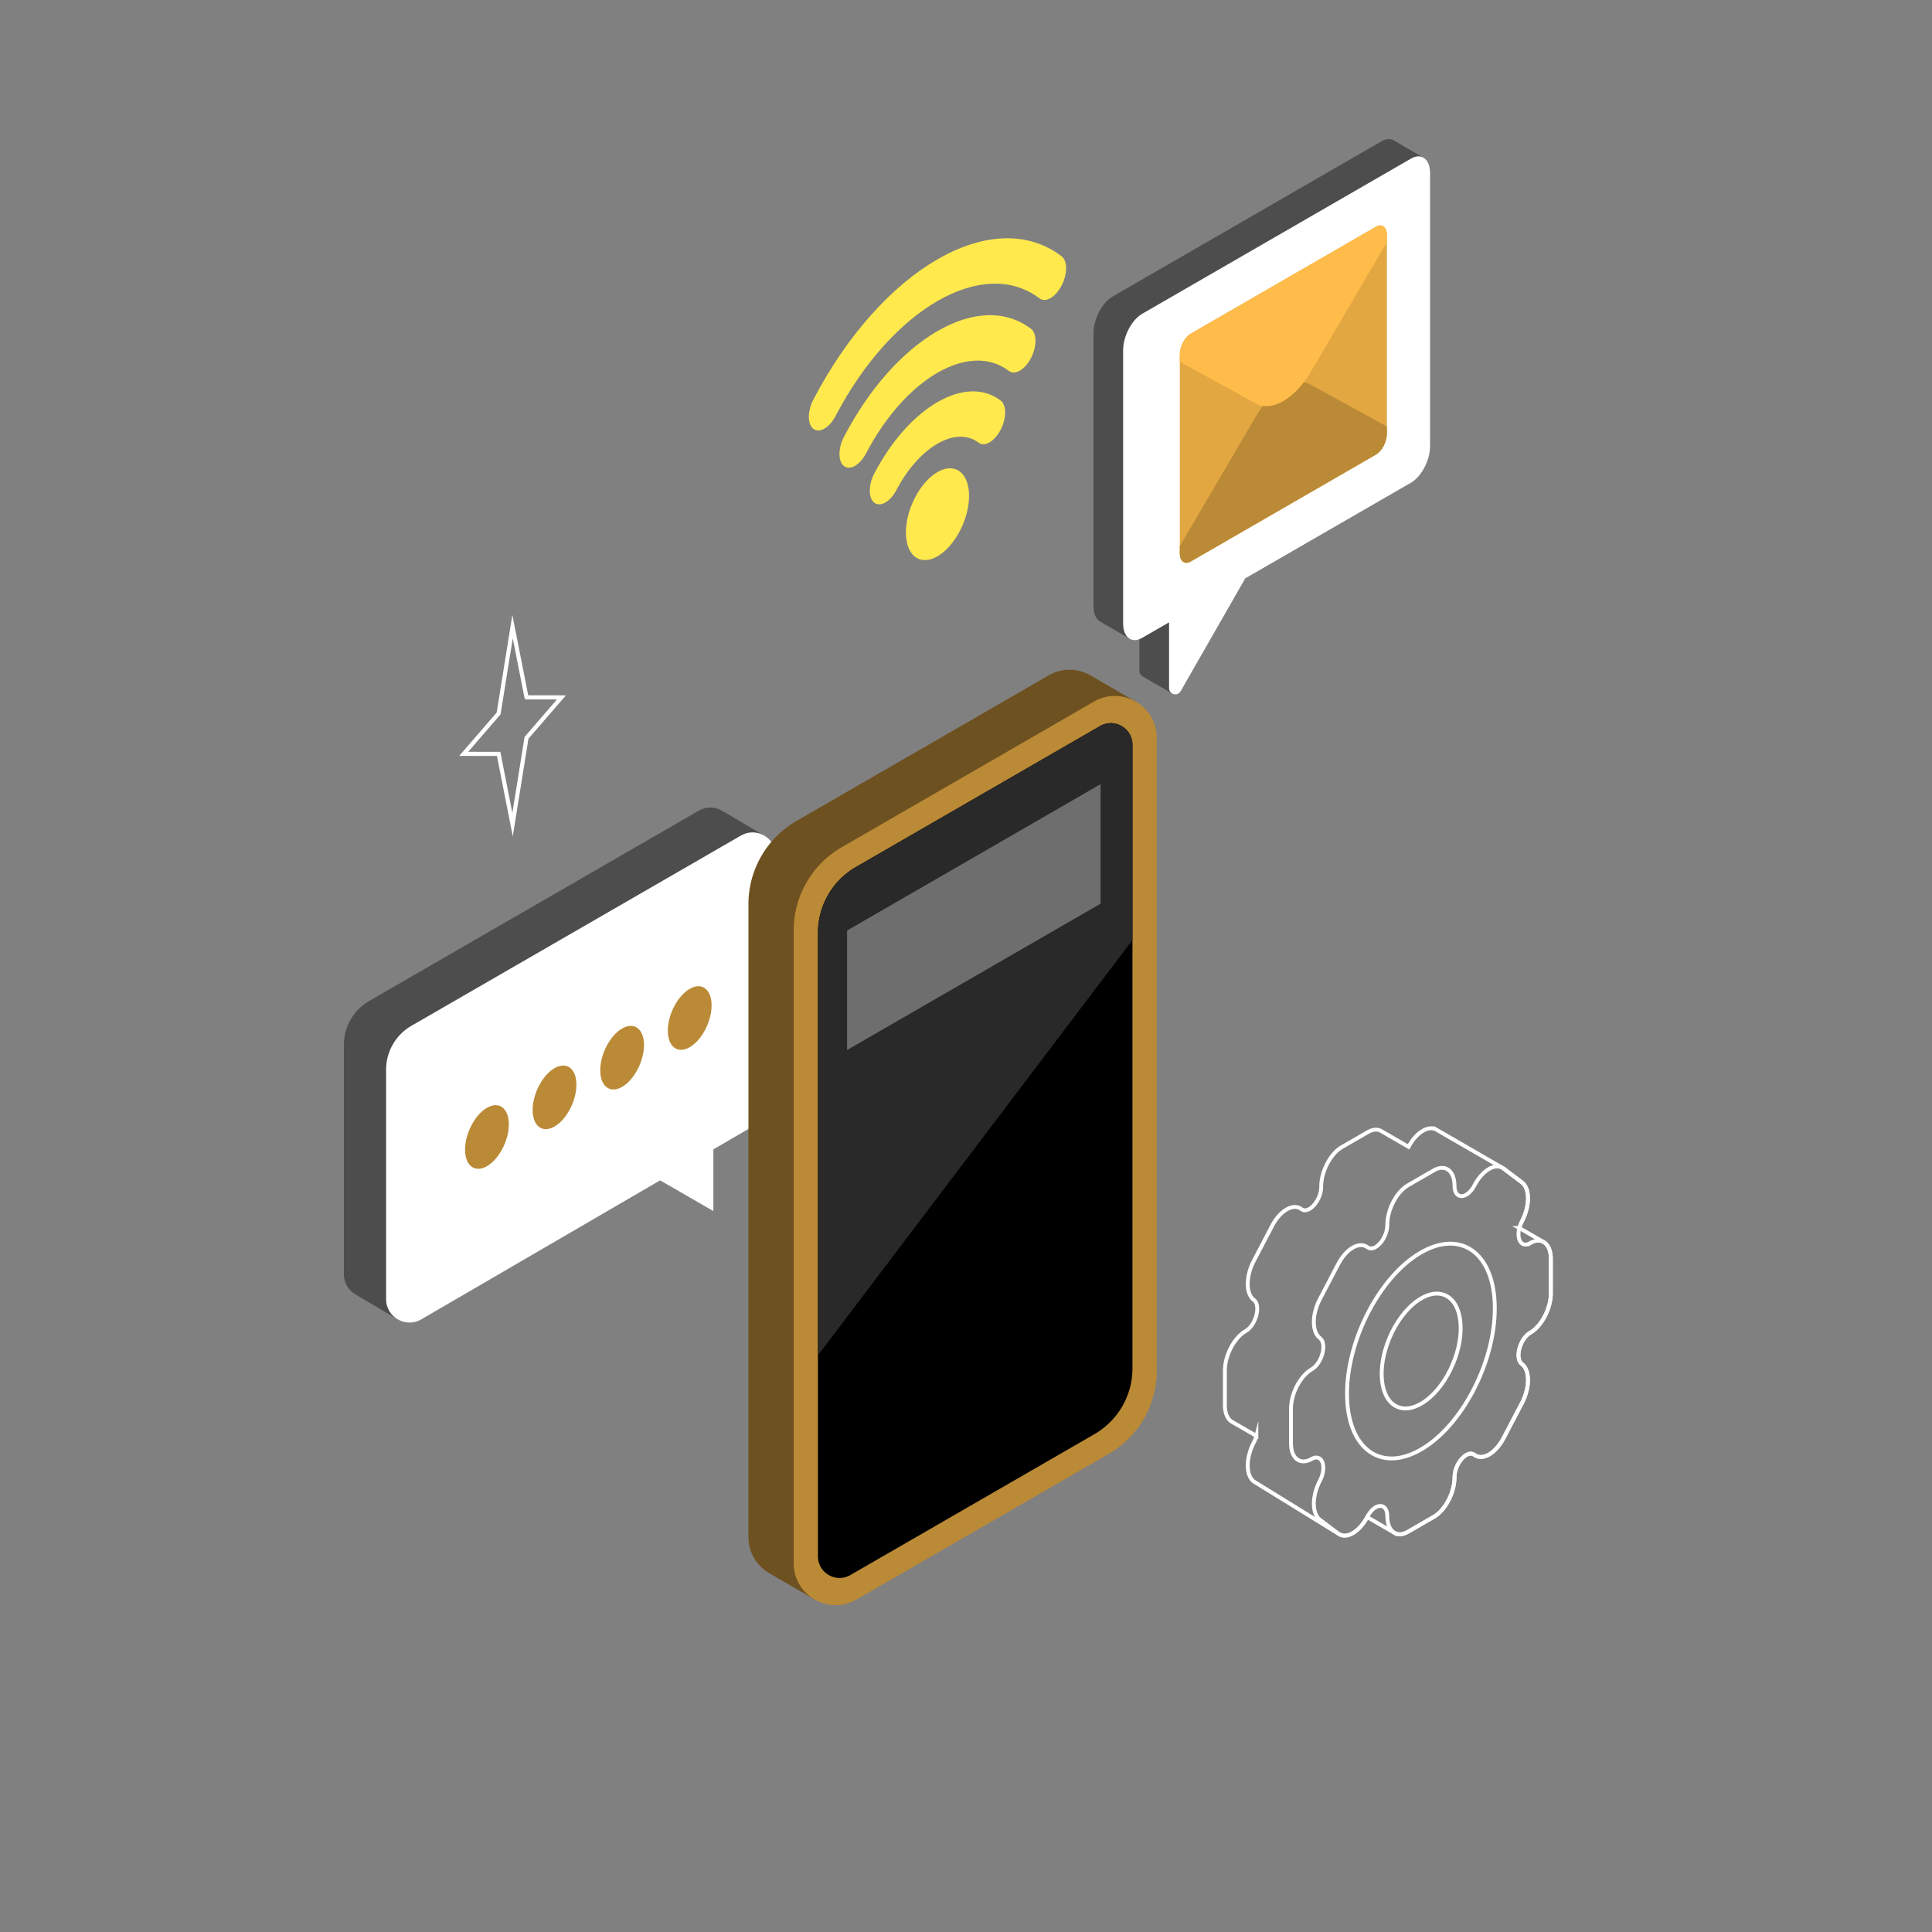
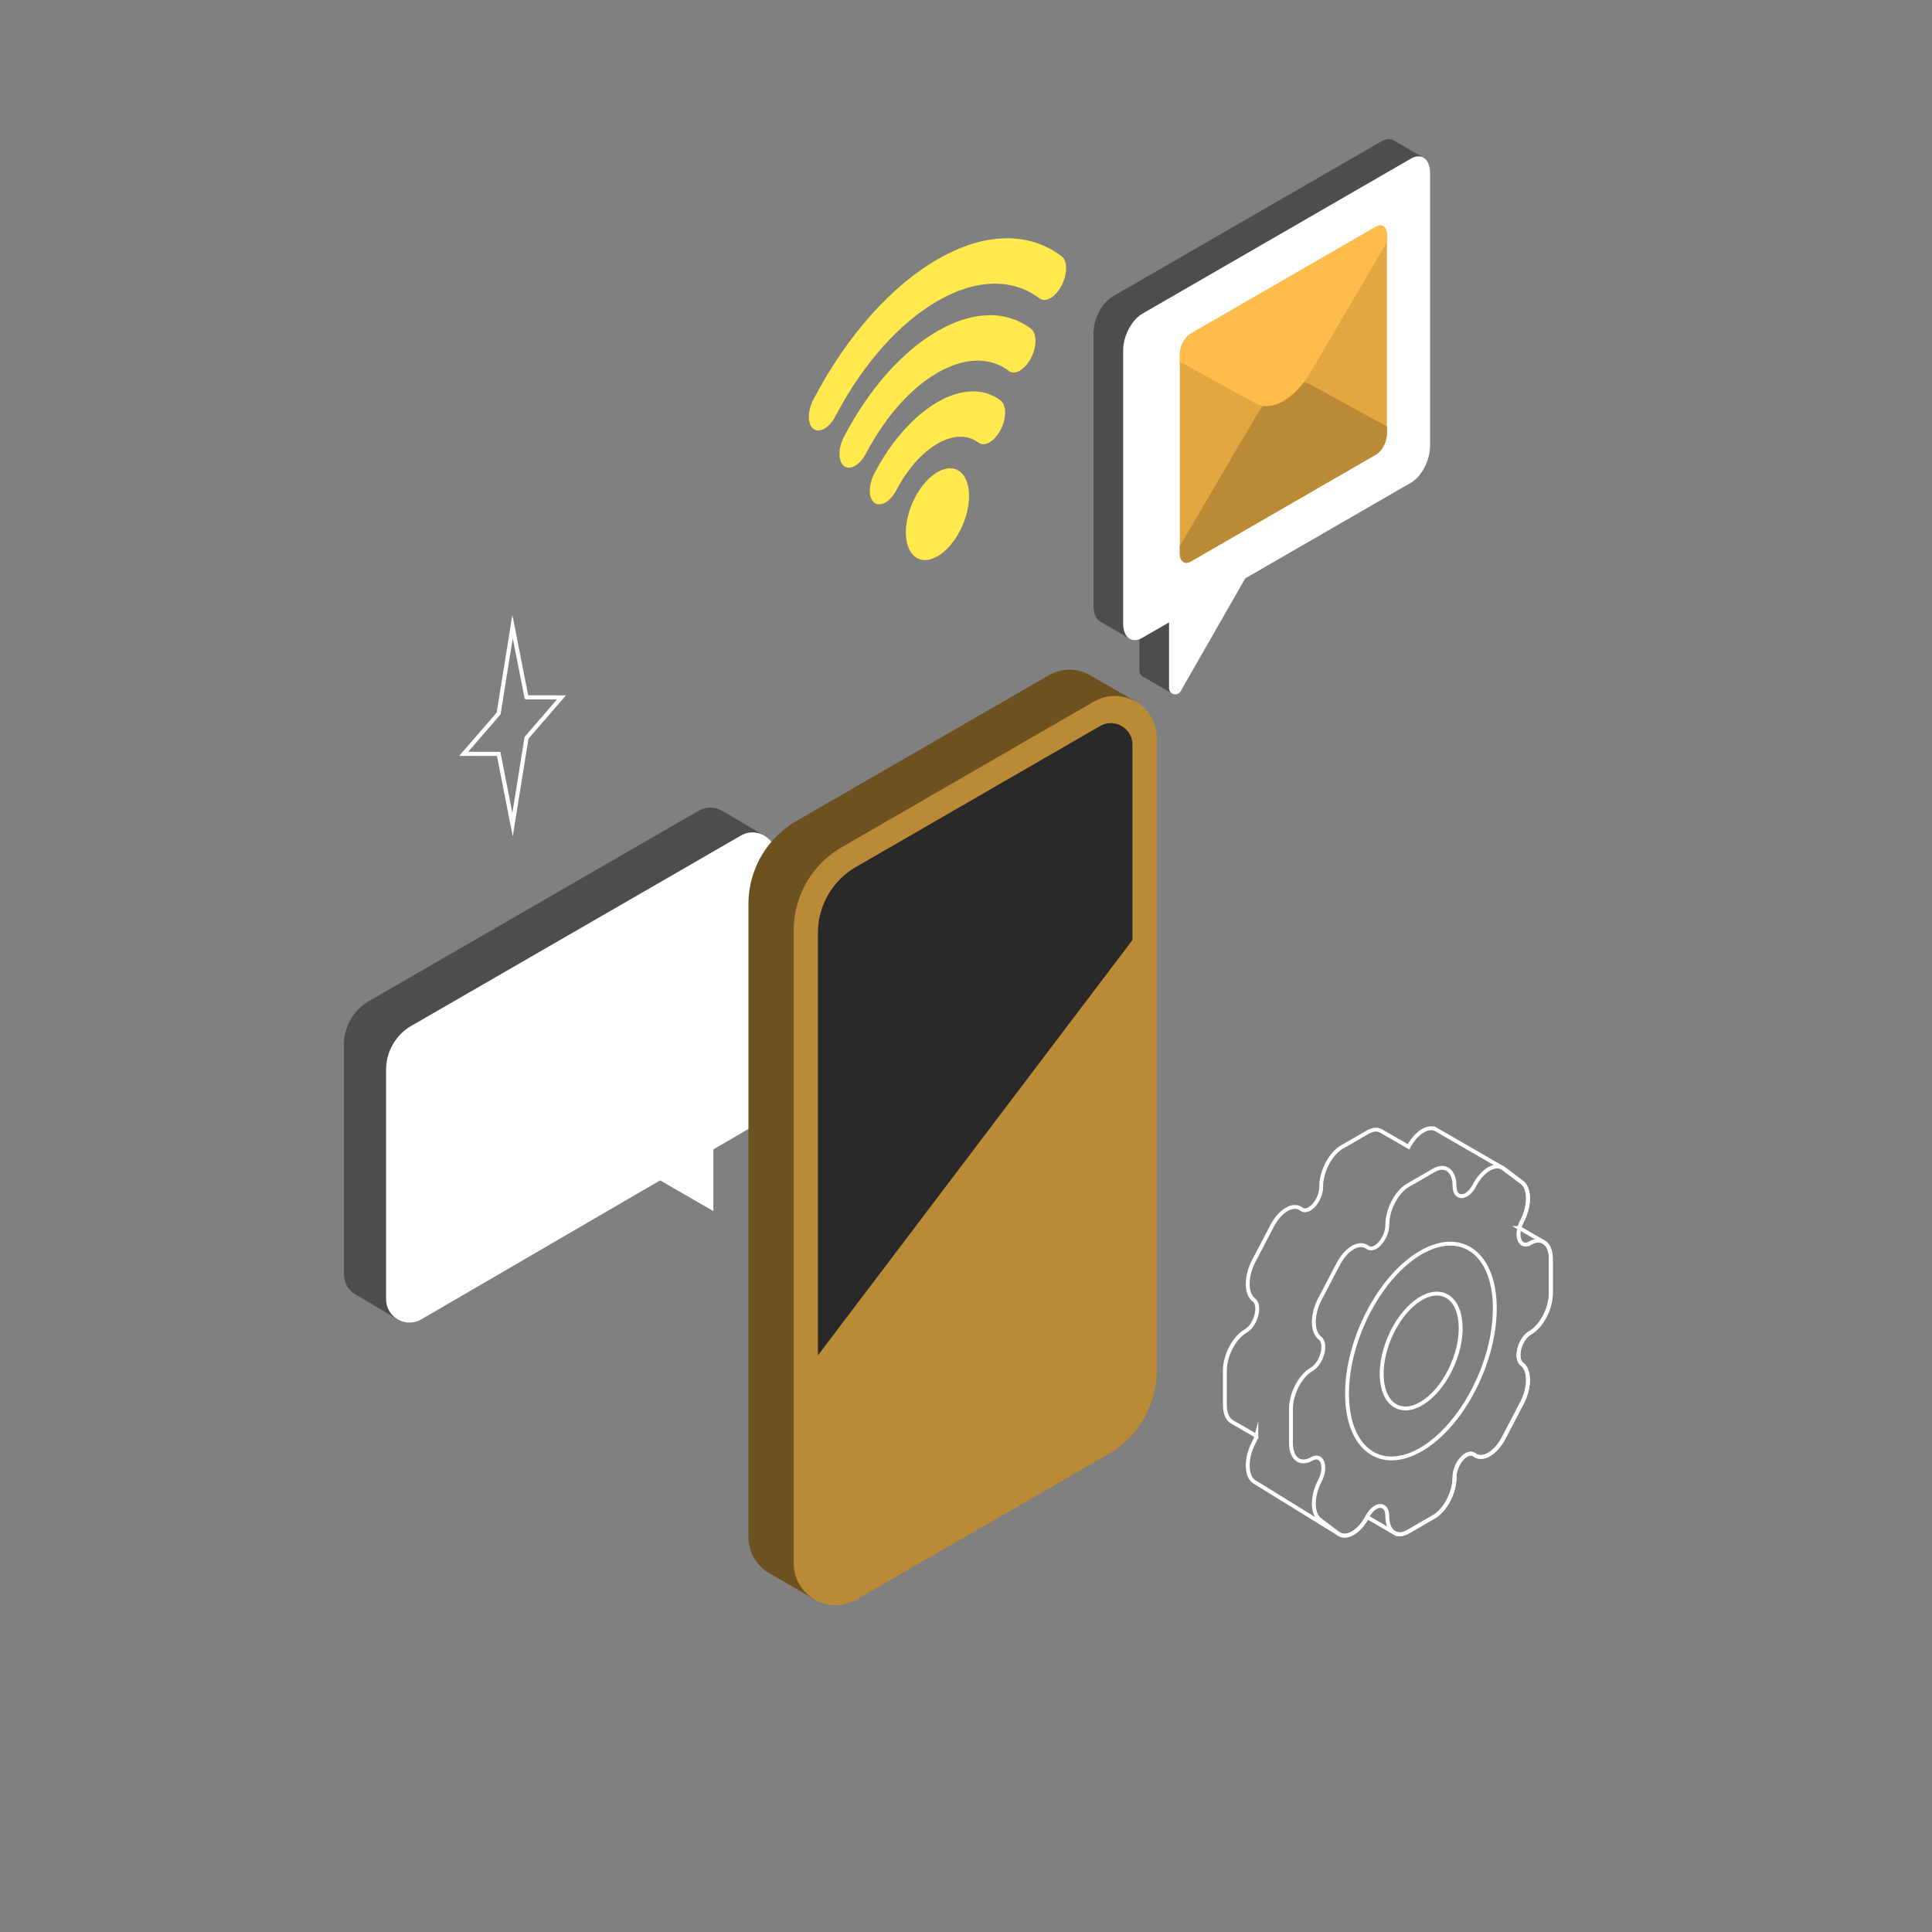
<svg xmlns="http://www.w3.org/2000/svg" width="500" height="500" fill="none">
  <rect width="100%" height="100%" fill="#808080" stroke="none" />
  <path fill="#4D4D4D" d="m197.68 216.193-10.711-6.327-.009.011c-1.782-1.067-4.093-1.246-6.15-.058l-85.255 49.223A13.109 13.109 0 0 0 89 270.395v59.375c0 2.298 1.23 4.16 2.952 5.194l-.004.007.056.031.089.052 10.885 6.431.006-.006c1.774 1.011 4.047 1.15 6.066-.025l61.791-35.964 13.786 7.959v-15.983l9.698-5.645a13.11 13.11 0 0 0 6.517-11.329v-58.975c0-2.394-1.327-4.319-3.162-5.324Z" />
  <path fill="#fff" d="m191.731 216.255-85.256 49.222a13.115 13.115 0 0 0-6.554 11.354v59.375c0 4.685 5.08 7.606 9.129 5.25l61.791-35.964 13.788 7.96v-15.984l9.699-5.645a13.113 13.113 0 0 0 6.517-11.329v-58.975c-.003-4.681-5.063-7.602-9.114-5.264Z" />
-   <path fill="#BB8A36" d="M120.357 297.524c0-4.171 2.537-9.018 5.666-10.822 3.128-1.807 5.665.112 5.665 4.281 0 4.172-2.537 9.018-5.665 10.822-3.131 1.809-5.666-.109-5.666-4.281Zm17.49-10.264c0-4.171 2.537-9.017 5.664-10.822 3.128-1.807 5.663.112 5.663 4.281 0 4.172-2.537 9.018-5.663 10.822-3.127 1.809-5.664-.109-5.664-4.281Zm17.493-10.263c0-4.172 2.537-9.018 5.664-10.823 3.129-1.806 5.665.112 5.665 4.284 0 4.171-2.536 9.018-5.665 10.822-3.127 1.807-5.664-.112-5.664-4.283Zm17.491-10.264c0-4.172 2.537-9.018 5.664-10.822 3.128-1.807 5.665.111 5.665 4.283 0 4.172-2.537 9.018-5.665 10.822-3.127 1.807-5.664-.111-5.664-4.283Z" />
  <path stroke="#fff" stroke-linecap="round" stroke-miterlimit="10" stroke-width="1.067" d="m136.26 180.479-3.609-18.32-3.606 22.484L120 195.097l9.045.009 3.606 18.321 3.609-22.486 9.045-10.454-9.045-.008Z" />
  <path fill="#FFE94C" d="M248.397 137.443c-3.194 6.099-8.368 9.087-11.561 6.675-3.194-2.414-3.194-9.315 0-15.414 3.191-6.099 8.367-9.087 11.561-6.675 3.191 2.412 3.191 9.313 0 15.414Z" />
  <path fill="#FFE94C" d="M256.095 114.481c-1.034.596-2.066.668-2.854.071-5.858-4.428-15.39 1.074-21.247 12.267-1.577 3.013-4.132 4.489-5.708 3.297-1.577-1.193-1.577-4.601 0-7.613 9.006-17.207 23.658-25.67 32.665-18.86 1.576 1.192 1.576 4.6 0 7.613-.791 1.505-1.825 2.629-2.856 3.225Z" />
  <path fill="#FFE94C" d="M263.946 95.918c-1.034.596-2.066.668-2.855.072-10.185-7.7-26.76 1.869-36.946 21.331-1.577 3.013-4.131 4.489-5.708 3.297-1.577-1.193-1.577-4.601 0-7.614 6.458-12.34 15.047-22.044 24.183-27.316 9.134-5.275 17.723-5.49 24.182-.606 1.576 1.193 1.576 4.601 0 7.614-.791 1.502-1.825 2.626-2.856 3.222Z" />
  <path fill="#FFE94C" d="M271.871 77.146c-1.034.596-2.066.667-2.854.071-14.556-11.005-38.242 2.671-52.798 30.484-1.577 3.012-4.134 4.488-5.708 3.296-1.575-1.193-1.577-4.6 0-7.613 4.332-8.28 9.388-15.673 15.023-21.973 5.44-6.083 11.188-10.894 17.086-14.297 5.896-3.403 11.644-5.23 17.084-5.431 5.635-.208 10.691 1.349 15.023 4.625 1.577 1.192 1.577 4.6 0 7.613-.791 1.507-1.825 2.628-2.856 3.225Z" />
  <path fill="#6E5120" d="m294.053 181.651-12.013-6.952c-3.135-1.735-7.11-1.956-10.654.089L206.12 212.47a24.848 24.848 0 0 0-12.424 21.517v163.789c0 4.236 2.334 7.657 5.574 9.462l-.002.009 11.713 6.789 83.072-232.385Z" />
  <path fill="#BB8A36" d="m283.101 181.58-65.265 37.681a24.845 24.845 0 0 0-12.424 21.517v163.789c0 8.341 9.029 13.553 16.253 9.384l65.266-37.681a24.846 24.846 0 0 0 12.424-21.517V190.964c0-8.341-9.029-13.556-16.254-9.384Z" />
-   <path fill="#000" d="M293.082 192.755v161.37a19.658 19.658 0 0 1-9.831 17.026l-63.171 36.471c-3.732 2.155-8.397-.538-8.397-4.848V241.403a19.658 19.658 0 0 1 9.831-17.026l63.171-36.473c3.734-2.15 8.397.541 8.397 4.851Z" />
  <path fill="#292929" d="M293.082 243.272v-50.52c0-4.31-4.665-7.001-8.397-4.848l-63.171 36.473a19.66 19.66 0 0 0-9.831 17.026V350.76l81.399-107.488Z" />
-   <path fill="#6E6E6E" d="m219.227 240.816 65.605-37.878v30.928l-65.605 37.878v-30.928Z" />
  <path stroke="#fff" stroke-linecap="round" stroke-miterlimit="10" d="m399.39 321.383-6.181-3.573a8.197 8.197 0 0 1 .67-1.719c2.088-3.989 2.088-8.502 0-10.081l-4.737-3.582c-.136-.103-17.575-10.168-17.575-10.168v.002c-2.077-.994-5.092.907-7.033 4.538l-6.934-4.004c-.954-.623-2.224-.605-3.625.203l-6.699 3.868c-2.953 1.704-5.347 6.278-5.347 10.215 0 3.586-3.251 7.258-5.152 5.822-2.088-1.579-5.471.375-7.559 4.363l-4.737 9.052c-2.088 3.988-2.088 8.502 0 10.081 1.903 1.438.556 6.55-2.135 8.102-2.952 1.704-5.346 6.277-5.346 10.214v8.933c0 2.151.715 3.665 1.845 4.319l6.306 3.643a8.204 8.204 0 0 1-.67 1.717c-2.088 3.989-2.088 8.502 0 10.079l22.19 13.687c2.079 1.132 5.176-.768 7.155-4.471l7.115 4.111v-.002c.931.509 2.13.447 3.443-.31l6.7-3.868c2.952-1.704 5.346-6.278 5.346-10.215 0-3.586 3.252-7.258 5.153-5.822 2.088 1.579 5.471-.375 7.559-4.364l4.737-9.051c2.088-3.988 2.088-8.502 0-10.081-1.903-1.438-.554-6.55 2.135-8.102 2.952-1.704 5.346-6.277 5.346-10.215v-8.932c-.002-2.229-.771-3.777-1.97-4.389Z" />
  <path stroke="#fff" stroke-linecap="round" stroke-miterlimit="10" d="M396.012 321.729c-2.689 1.553-4.036-2.005-2.135-5.638 2.088-3.989 2.088-8.502 0-10.081l-4.737-3.582c-2.088-1.579-5.471.375-7.559 4.363-1.903 3.634-5.152 3.714-5.152.13 0-3.937-2.394-5.746-5.347-4.04l-6.699 3.868c-2.953 1.704-5.347 6.278-5.347 10.215 0 3.586-3.251 7.258-5.152 5.822-2.088-1.579-5.471.375-7.559 4.363l-4.737 9.052c-2.088 3.988-2.088 8.502 0 10.081 1.903 1.438.554 6.55-2.135 8.102-2.952 1.704-5.346 6.277-5.346 10.212v8.933c0 3.937 2.394 5.746 5.346 4.042 2.689-1.552 4.036 2.006 2.135 5.639-2.088 3.989-2.088 8.502 0 10.081l4.737 3.582c2.088 1.579 5.471-.375 7.559-4.364 1.903-3.633 5.152-3.716 5.152-.129 0 3.937 2.394 5.746 5.347 4.042l6.699-3.868c2.953-1.704 5.347-6.278 5.347-10.215 0-3.586 3.251-7.258 5.152-5.822 2.088 1.579 5.471-.375 7.559-4.364l4.737-9.051c2.088-3.988 2.088-8.502 0-10.078-1.903-1.439-.554-6.55 2.135-8.103 2.952-1.703 5.346-6.277 5.346-10.214v-8.933c0-3.94-2.394-5.748-5.346-4.045Z" />
  <path stroke="#fff" stroke-linecap="round" stroke-miterlimit="10" d="M386.855 338.61c0 14.083-8.562 30.441-19.123 36.54-10.561 6.099-19.123-.375-19.123-14.457 0-14.083 8.562-30.442 19.123-36.54 10.561-6.097 19.123.375 19.123 14.457Z" />
  <path stroke="#fff" stroke-linecap="round" stroke-miterlimit="10" d="M375.97 353.122c3.395-7.978 2.489-16.002-2.023-17.922-4.513-1.92-10.923 2.99-14.318 10.968-3.395 7.977-2.489 16.001 2.024 17.921 4.512 1.921 10.923-2.99 14.317-10.967Z" />
  <path fill="#4D4D4D" d="m368.537 40.889-7.699-4.483c-.881-.576-2.059-.561-3.354.186l-69.54 40.148c-2.731 1.576-4.944 5.805-4.944 9.446v70.686c0 2.152.772 3.615 1.967 4.128l5.344 3.108 1.853 1.085 2.72.225v8.245c0 .637.328 1.111.776 1.373l-.002.003 7.694 4.439 65.185-138.59Z" />
  <path fill="#fff" d="M365.15 41.052 295.61 81.2c-2.731 1.576-4.944 5.805-4.944 9.447v70.687c0 3.64 2.213 5.314 4.944 3.738l6.941-4.007v17.026c0 1.645 2.179 2.224 2.997.797l16.724-29.208 42.879-24.755c2.731-1.577 4.944-5.806 4.944-9.447V44.792c-.001-3.644-2.215-5.317-4.945-3.74Z" />
  <path fill="#E3A742" d="m356.106 58.67-47.952 27.686c-1.558.9-2.821 3.314-2.821 5.392v51.448c0 2.077 1.263 3.033 2.821 2.133l47.952-27.685c1.558-.899 2.822-3.314 2.822-5.392V60.805c0-2.08-1.264-3.034-2.822-2.134Z" />
  <path fill="#BB8A36" d="M339.237 99.567c-4.104-2.253-10.109 1.215-14.213 8.205l-19.692 33.548v1.874c0 2.078 1.263 3.033 2.821 2.134l47.953-27.685c1.558-.899 2.821-3.314 2.821-5.392v-1.874l-19.69-10.81Z" />
  <path fill="#FFBC4A" d="m356.106 58.67-47.952 27.686c-1.558.9-2.821 3.314-2.821 5.392v1.874l19.692 10.81c4.103 2.253 10.108-1.215 14.213-8.206l19.691-33.548v-1.875c-.001-2.077-1.265-3.032-2.823-2.132Z" />
</svg>